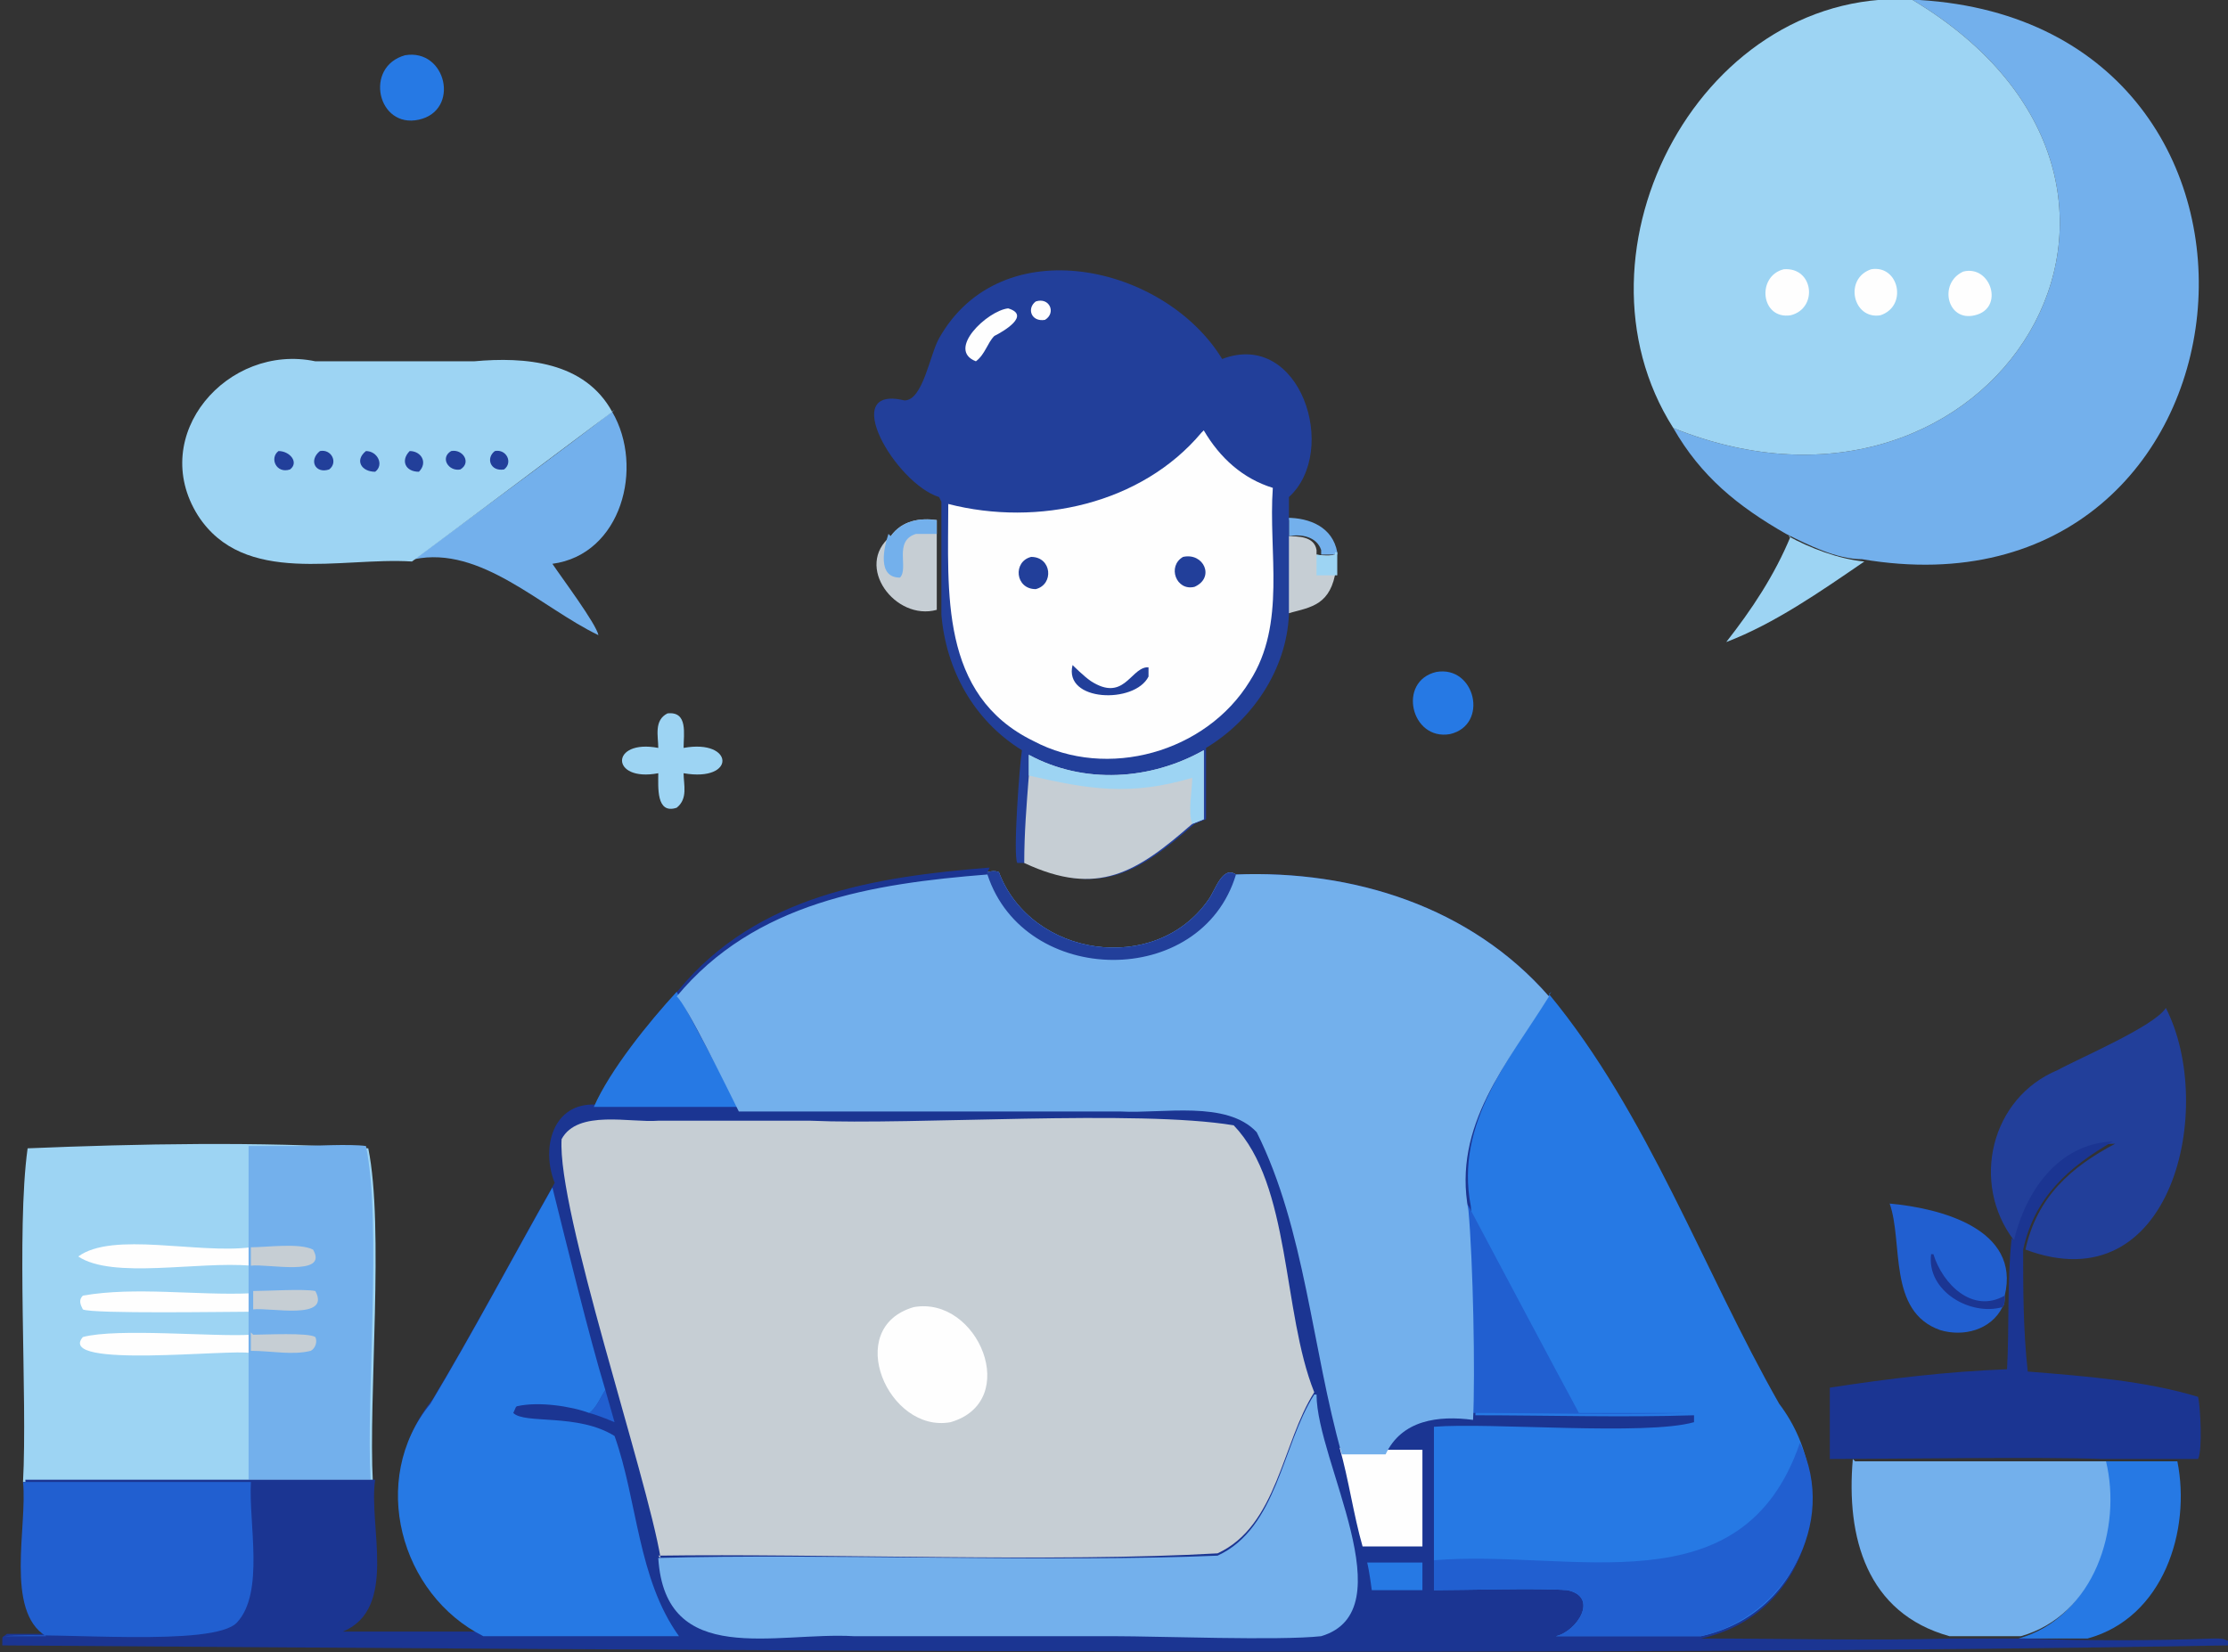
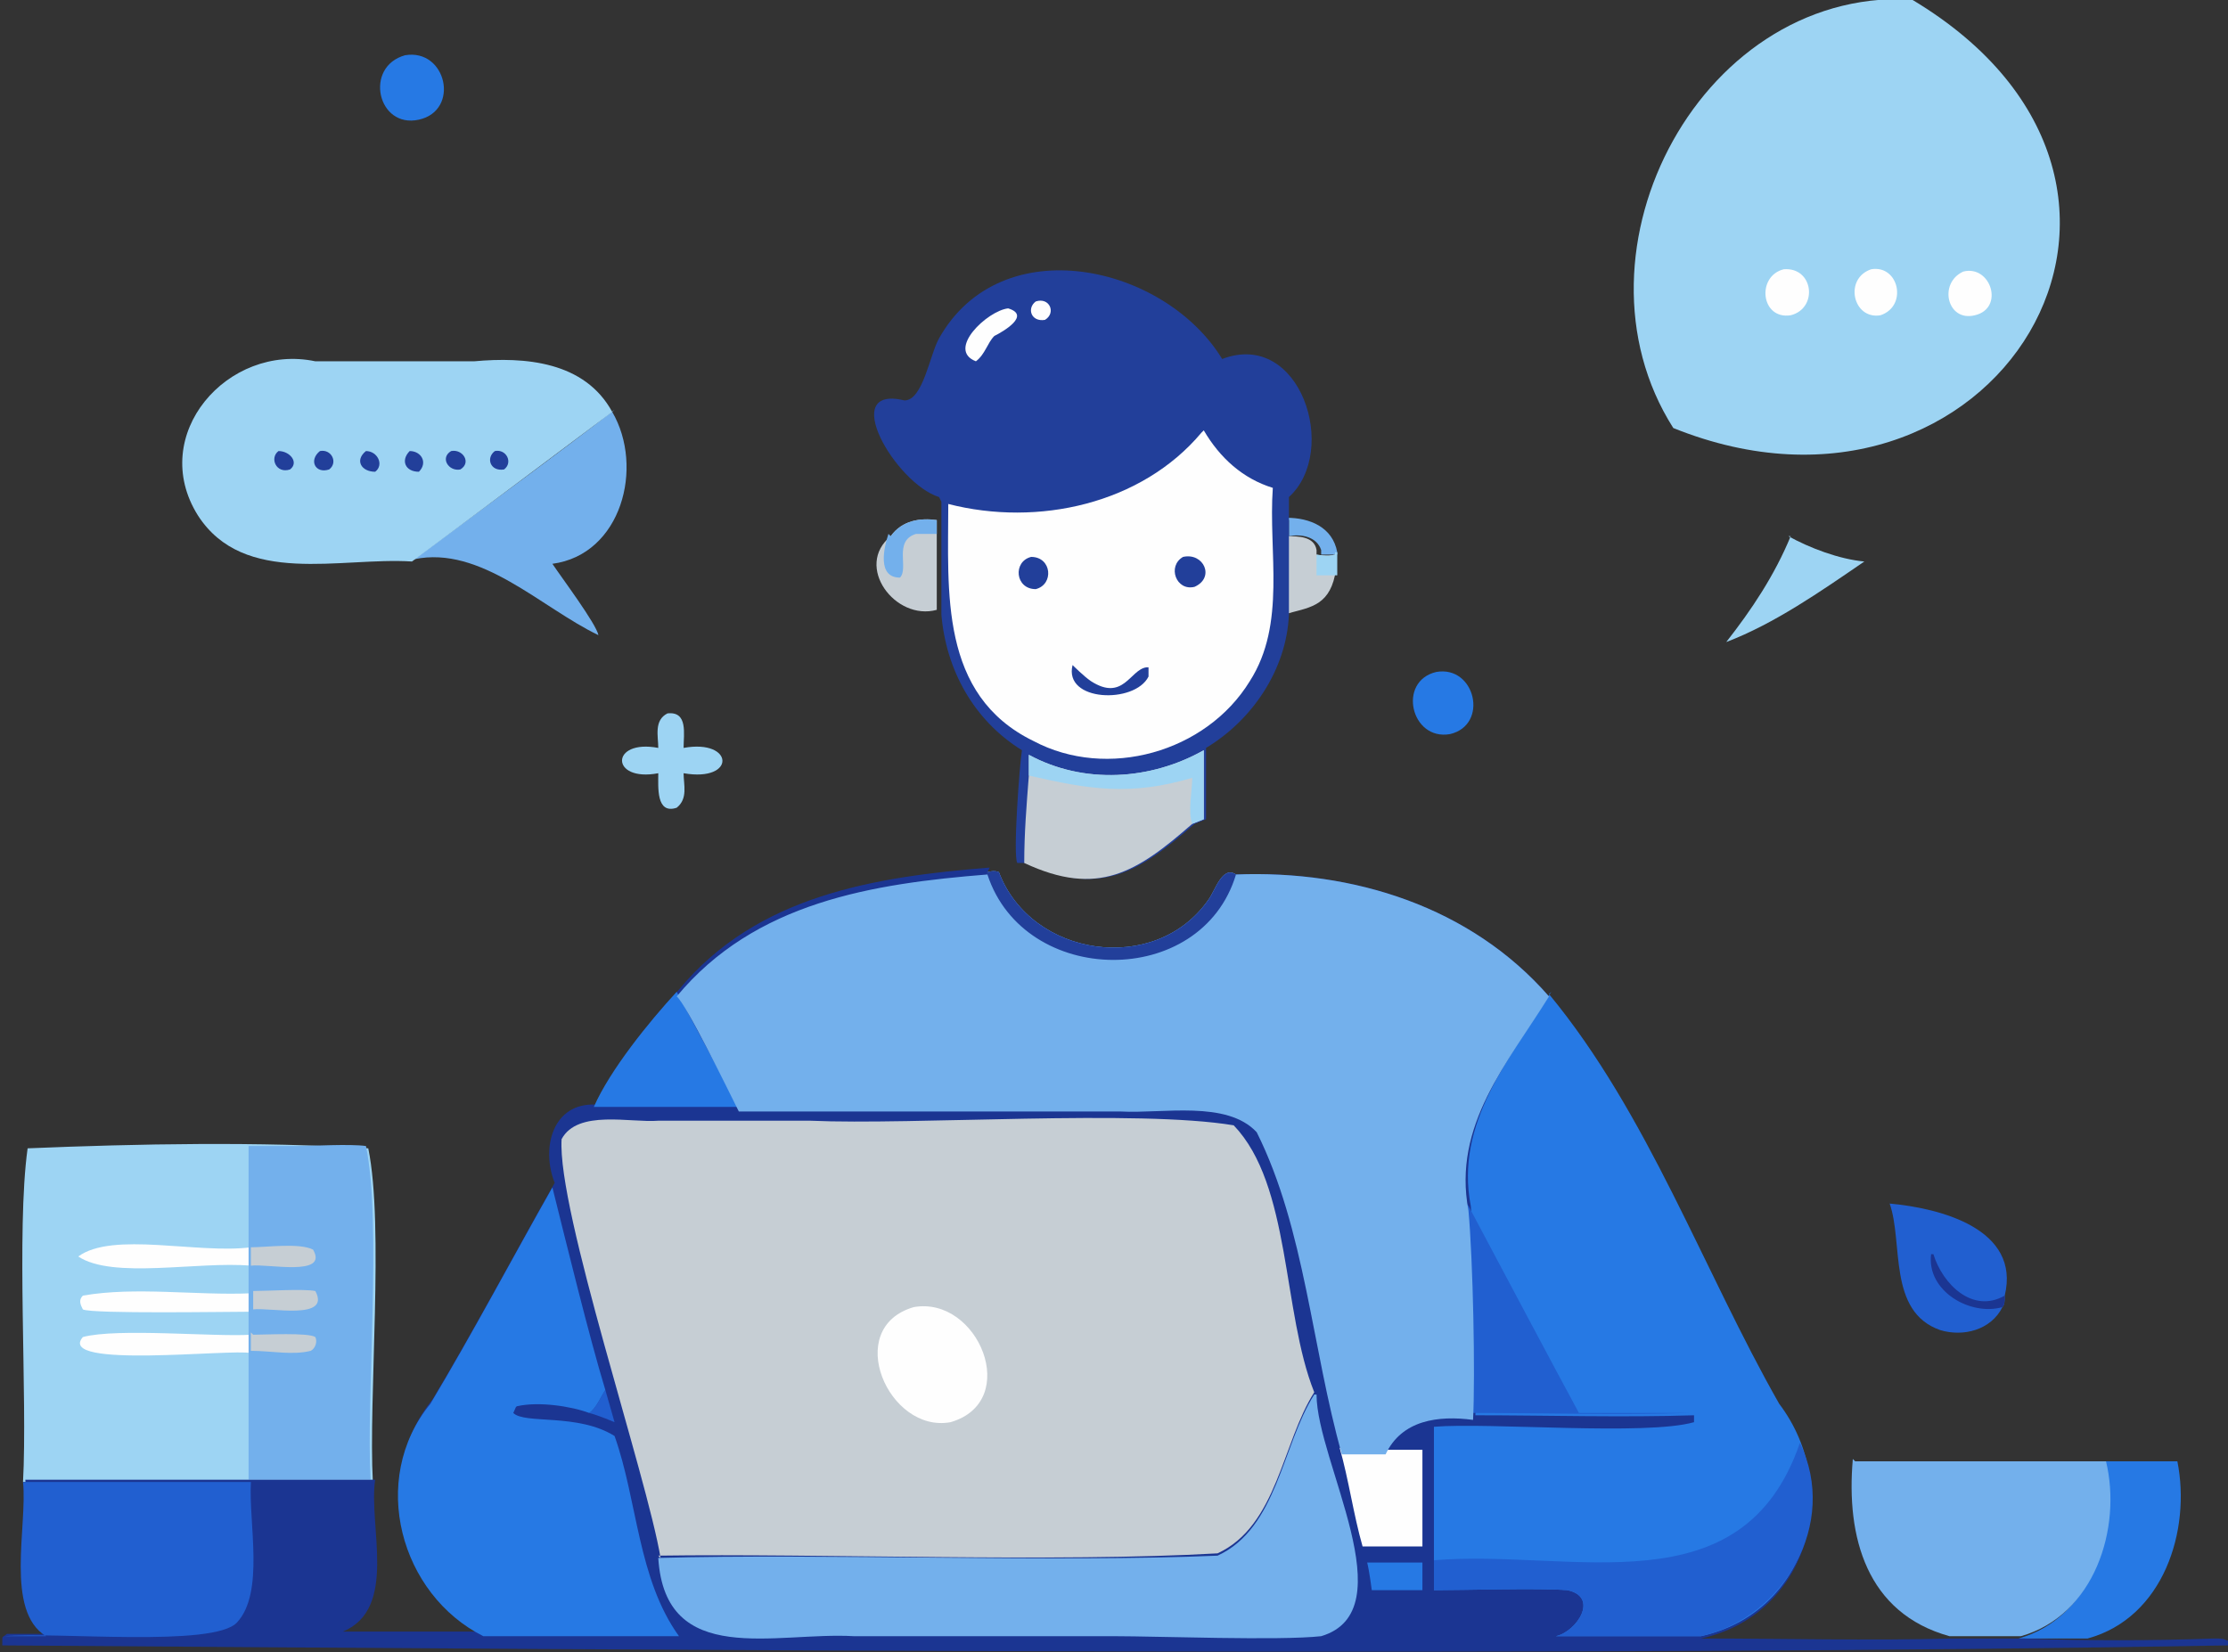
<svg xmlns="http://www.w3.org/2000/svg" id="a" data-name="Layer 1" viewBox="0 0 9.68 7.18">
  <rect x="0" y="0" width="9.68" height="7.18" fill="#333333" stroke="none" />
  <defs>
    <style>
      .b {
        fill: #9dd4f3;
      }

      .b, .c, .d, .e, .f, .g, .h, .i {
        stroke-width: 0px;
      }

      .c {
        fill: #215fd0;
      }

      .d {
        fill: #223f9a;
      }

      .e {
        fill: #73b0ec;
      }

      .f {
        fill: #1b3592;
      }

      .g {
        fill: #2679e4;
      }

      .h {
        fill: #c6ced4;
      }

      .i {
        fill: #fefefe;
      }
    </style>
  </defs>
  <path class="e" d="M5.59,2.25c.1,0,.2.04.22.15,0,0,0,0,0,.01-.03,0-.04,0-.07,0v-.02c-.02-.06-.09-.07-.14-.06v-.07Z" />
  <path class="g" d="M6.24,2.92c.17-.03.23.23.06.27-.17.03-.23-.23-.06-.27Z" />
  <path class="h" d="M5.59,2.33c.05,0,.12,0,.13.06v.02s.05.01.08,0c0,0,0,0,0-.01,0,.03,0,.07,0,.1-.03.14-.12.14-.22.17,0-.11,0-.23,0-.35Z" />
  <path class="b" d="M5.81,2.4s0,.07,0,.1c-.03,0-.06,0-.09,0,0-.04,0-.07,0-.11v.02s.05.01.08,0c0,0,0,0,0-.01Z" />
  <path class="g" d="M1.76.24c.18-.03.24.24.06.28-.18.04-.24-.23-.06-.28Z" />
  <path class="b" d="M2.9,3.1c.09-.01.07.09.07.15.22-.04.23.15,0,.11,0,.05.02.11-.03.15-.09.03-.08-.09-.08-.15-.21.04-.21-.15,0-.11,0-.05-.02-.12.04-.15Z" />
  <path class="h" d="M3.87,2.33c.05-.07.13-.08.2-.07,0,.13,0,.26,0,.39-.18.05-.36-.19-.2-.32Z" />
  <path class="e" d="M3.87,2.33c.05-.07.13-.08.2-.07v.06s-.06,0-.09,0c-.1.03-.03.15-.07.19-.1,0-.07-.13-.05-.19Z" />
  <path class="b" d="M7.77,2.33c.09.05.22.1.33.11-.19.13-.39.27-.6.35.11-.14.21-.29.28-.46Z" />
  <path class="c" d="M8.21,5.23c.22.02.57.11.5.4,0,.02,0,.04-.01.05h0c-.05.1-.17.13-.27.1-.23-.08-.16-.38-.22-.55Z" />
  <path class="f" d="M8.7,5.68c-.14.04-.33-.07-.31-.23h.01c.04.13.17.26.31.18,0,.02,0,.04-.01.05Z" />
  <path class="g" d="M9.14,6.35c.11,0,.21,0,.32,0,.06.3-.06.68-.39.77.13,0,.41,0,.53,0-.27,0-.55,0-.83,0,.32-.09.44-.47.37-.76Z" />
  <path class="e" d="M2.66,1.79c.14.24.04.62-.26.66.04.06.19.26.2.31h0c-.25-.12-.51-.39-.8-.33.19-.14.68-.5.87-.65Z" />
-   <path class="d" d="M8.75,5.39c-.19-.25-.1-.62.19-.74.09-.05.42-.19.47-.27.22.43.03,1.29-.61,1.05.05-.23.2-.36.39-.46h0c-.23,0-.37.21-.43.42Z" />
-   <path class="f" d="M8.75,5.39c.05-.21.19-.42.43-.43h0c-.19.11-.34.24-.39.47,0,.17,0,.35.02.53.25.02.51.04.74.11.01.04.02.23,0,.27h-.1c-.11,0-.21,0-.32,0-.25-.01-.92,0-1.18,0v-.31c.26-.04.51-.07.77-.08.01-.18,0-.38.02-.57Z" />
  <path class="e" d="M8.06,6.35c.21,0,.89,0,1.09,0,.07.29-.05.67-.37.76-.1,0-.21,0-.31,0-.36-.1-.45-.43-.42-.77Z" />
  <path class="b" d="M1.79,2.44c-.31-.02-.73.11-.93-.2-.22-.35.13-.75.51-.67.17,0,.52,0,.69,0,.22-.02.48,0,.6.22-.2.15-.68.51-.87.65Z" />
  <path class="d" d="M1.78,1.96c.05,0,.08.05.04.09-.06,0-.08-.05-.04-.09Z" />
  <path class="d" d="M2.15,1.96c.05-.01.08.05.04.08-.06.01-.08-.05-.04-.08Z" />
  <path class="d" d="M1.39,1.96c.05-.01.08.05.04.08-.06.02-.09-.04-.04-.08Z" />
  <path class="d" d="M1.59,1.96c.05,0,.08.06.04.09-.06,0-.09-.05-.04-.09Z" />
  <path class="d" d="M1.21,1.96c.05,0,.09.05.05.08-.06.02-.09-.05-.05-.08Z" />
  <path class="d" d="M1.96,1.96c.05-.01.09.05.04.08-.05.01-.09-.05-.04-.08Z" />
-   <path class="e" d="M8.34,0c1.78.11,1.52,2.73-.25,2.43-.11,0-.23-.06-.33-.11-.21-.12-.37-.25-.49-.46,1.39.56,2.39-1.05,1.04-1.86h.03Z" />
  <path class="b" d="M.1,6.44c.02-.37-.03-1.09.02-1.45.48-.02,1.01-.03,1.48,0,.07.34,0,1.09.02,1.45-.35,0-1.15,0-1.52,0h0Z" />
  <path class="i" d="M1.09,5.88c-.08-.02-.85.07-.73-.07.15-.04.57,0,.73-.01,0,.03,0,.06,0,.08Z" />
  <path class="i" d="M1.09,5.5c-.23-.02-.6.06-.75-.04.15-.11.52-.01.75-.04,0,.03,0,.05,0,.08Z" />
  <path class="i" d="M1.09,5.7c-.1,0-.69.01-.73-.01-.01-.02-.02-.04,0-.06.23-.04.49,0,.73-.01,0,.03,0,.06,0,.09Z" />
  <path class="e" d="M1.28,4.98c.08,0,.24-.01.31,0,.07.34,0,1.09.02,1.45-.35,0-1.15,0-1.52,0h0c.23,0,.76,0,.99,0v-.55s0,0,0,0c0-.03,0-.06,0-.08h0s0-.07,0-.1h0s0-.06,0-.09h0s0-.11,0-.11h0s0-.05,0-.08h0c0-.15,0-.29,0-.44.06,0,.13,0,.19,0Z" />
  <path class="h" d="M1.09,5.42h0c.07,0,.21-.02.27.01.07.12-.2.06-.27.07h0s0-.05,0-.08Z" />
  <path class="h" d="M1.1,5.8c.05,0,.24-.01.27.01.01.02,0,.05-.02.06-.08.02-.17,0-.26,0h0s0-.06,0-.08h0Z" />
  <path class="h" d="M1.1,5.61c.06,0,.22-.01.27,0,.07.13-.2.07-.27.08h0s0-.06,0-.09h0Z" />
  <path class="b" d="M7.27,1.86c-.49-.77.13-1.94,1.07-1.86h-.03c1.35.81.35,2.42-1.04,1.86Z" />
  <path class="i" d="M8.53,1.18c.12-.03.18.16.05.19-.12.03-.16-.14-.05-.19Z" />
  <path class="i" d="M8.13,1.17c.12-.02.16.16.04.2-.12.02-.16-.16-.04-.2Z" />
  <path class="i" d="M7.75,1.17c.13-.01.15.17.03.2-.13.02-.15-.17-.03-.2Z" />
  <path class="d" d="M4.08,2.16c-.19-.06-.44-.49-.15-.42.08,0,.11-.2.15-.27.27-.48.98-.32,1.23.09.34-.13.51.4.29.6,0,.17,0,.35,0,.51-.01.24-.16.46-.36.58v.31s-.05.02-.05.02c-.24.21-.41.32-.73.17-.01,0-.03,0-.04,0-.02-.03.01-.43.02-.49-.21-.13-.33-.35-.35-.59,0-.16,0-.33,0-.49Z" />
  <path class="i" d="M4.5,1.31c.06-.02.09.05.04.08-.06.01-.08-.05-.04-.08Z" />
  <path class="i" d="M4.38,1.34c.1.03-.02.1-.06.12-.03.03-.04.08-.08.11-.13-.05.05-.22.14-.23Z" />
  <path class="h" d="M5.23,3.25v.31s-.05.02-.05.02c-.24.21-.41.32-.73.17,0-.13.01-.25.02-.38v-.09c.24.13.53.11.76-.02Z" />
  <path class="b" d="M5.23,3.25v.31s-.05.02-.05.02c-.02-.05,0-.15,0-.2-.27.08-.45.05-.71-.01v-.09c.24.13.53.11.76-.02Z" />
  <path class="i" d="M5.23,1.87c.07.12.17.21.3.25-.02.28.06.59-.1.84-.19.31-.62.43-.94.26-.41-.2-.37-.65-.37-1.03.39.1.84,0,1.1-.31Z" />
  <path class="d" d="M4.48,2.42c.09,0,.1.12.02.14-.09,0-.1-.12-.02-.14Z" />
  <path class="d" d="M5.14,2.42c.09-.02.14.09.05.13-.08.02-.12-.09-.05-.13Z" />
  <path class="d" d="M4.66,2.89s.05.05.08.07c.14.09.17-.05.24-.06h.01s0,.03,0,.04c-.06.12-.37.11-.33-.05Z" />
  <path class="f" d="M4.29,3.79s.03-.01.05,0c.14.37.68.45.91.12.03-.04.06-.15.12-.11.51-.02,1.02.14,1.36.53.43.52.67,1.2,1,1.78.28.37.12.91-.34,1.01.36,0,.73.01,1.09,0,.1,0,.21,0,.31,0,.27.01.56.01.83,0,.03,0,.04,0,.06.01h0s0,0,0,0c0,0,0,.01,0,.02-2.75.05-6.91.02-9.67,0,0-.01,0-.01,0-.03,0-.01.01-.01.02-.02.06,0,.12,0,.18,0-.18-.11-.08-.48-.1-.67.37,0,1.16,0,1.52,0-.03.2.1.56-.14.66.15,0,.47,0,.62,0-.36-.18-.5-.68-.23-1.01.18-.3.36-.64.53-.94-.06-.15-.01-.35.18-.34.07-.16.24-.37.36-.5.34-.41.85-.49,1.35-.53Z" />
  <path class="c" d="M2.63,6.04l.04.14s-.07-.03-.11-.04c.03-.02.05-.07.07-.1Z" />
  <path class="g" d="M5.94,6.79h.24s0,.12,0,.12h-.22s-.01-.08-.02-.12Z" />
  <path class="i" d="M5.83,6.3c.1,0,.2,0,.3,0,.02,0,.04,0,.05,0,0,.1,0,.32,0,.42h-.26c-.04-.14-.06-.29-.1-.43Z" />
  <path class="g" d="M2.94,4.31s.23.43.27.5c.41,0,1.26,0,1.66,0-.75,0-1.54,0-2.29,0,.07-.16.24-.37.36-.5Z" />
  <path class="c" d="M.1,6.44h.99c-.01.18.06.48-.06.61-.1.11-.79.04-1.01.06.06,0,.12,0,.18,0-.18-.11-.08-.48-.1-.67Z" />
  <path class="e" d="M5.72,6.06c0,.29.39.94.02,1.05-.18.02-.71,0-.9,0,0,0-1.13,0-1.13,0-.34-.02-.82.14-.85-.34.7-.02,1.74.02,2.43-.01.26-.12.28-.48.42-.7Z" />
  <path class="g" d="M2.4,5.16c.06.24.16.65.23.88-.02.03-.04.08-.07.1-.08-.03-.22-.05-.31-.03-.01,0-.01.01-.02.03.05.05.28,0,.44.1.1.28.1.62.28.87-.28,0-.57,0-.85,0-.36-.18-.5-.68-.23-1.01.18-.3.36-.64.53-.94Z" />
  <path class="g" d="M6.73,4.32c.43.52.67,1.2,1,1.78.28.37.12.91-.34,1.01-.21,0-.42,0-.63,0,.09-.02.19-.17.05-.2-.13-.01-.44,0-.58,0,0-.24,0-.47,0-.71.24-.02.92.04,1.13-.02,0-.02,0-.02,0-.03-.31.01-.64,0-.95,0,.01-.2,0-.69-.02-.91-.07-.36.17-.64.35-.93Z" />
  <path class="c" d="M6.38,5.24h0s.43.81.48.9c.11,0,.37,0,.48,0-.31.01-.64,0-.95,0,.01-.2,0-.69-.02-.91Z" />
  <path class="c" d="M7.82,6.27c.17.35-.07.76-.43.84-.21,0-.42,0-.63,0,.09-.02.19-.17.05-.2-.13-.01-.44,0-.58,0v-.13c.6-.05,1.34.22,1.59-.51Z" />
  <path class="e" d="M4.29,3.79s.03-.01.05,0c.14.37.68.45.91.12.03-.04.06-.15.12-.11.51-.02,1.02.14,1.36.53-.18.29-.42.56-.35.93.02.22.03.71.02.91-.15-.02-.31,0-.38.15.04,0,.08,0,.11,0-.1,0-.2,0-.3,0-.13-.46-.16-.98-.37-1.4-.13-.14-.41-.08-.59-.09-.4,0-1.25,0-1.66,0-.04-.08-.23-.47-.27-.5.34-.41.85-.49,1.35-.53Z" />
  <path class="d" d="M4.29,3.79s.03-.01.05,0c.14.37.68.45.91.12.03-.04.06-.15.12-.11-.15.5-.92.49-1.08,0Z" />
  <path class="h" d="M2.87,6.77c-.06-.36-.45-1.51-.43-1.82.07-.13.3-.07.42-.08,0,0,.66,0,.66,0,.45.02,1.42-.05,1.84.02.25.26.21.81.35,1.16-.14.22-.16.58-.42.7-.69.04-1.73,0-2.43.01Z" />
  <path class="i" d="M3.97,5.68c.28-.05.47.41.16.5-.27.05-.47-.41-.16-.5Z" />
</svg>